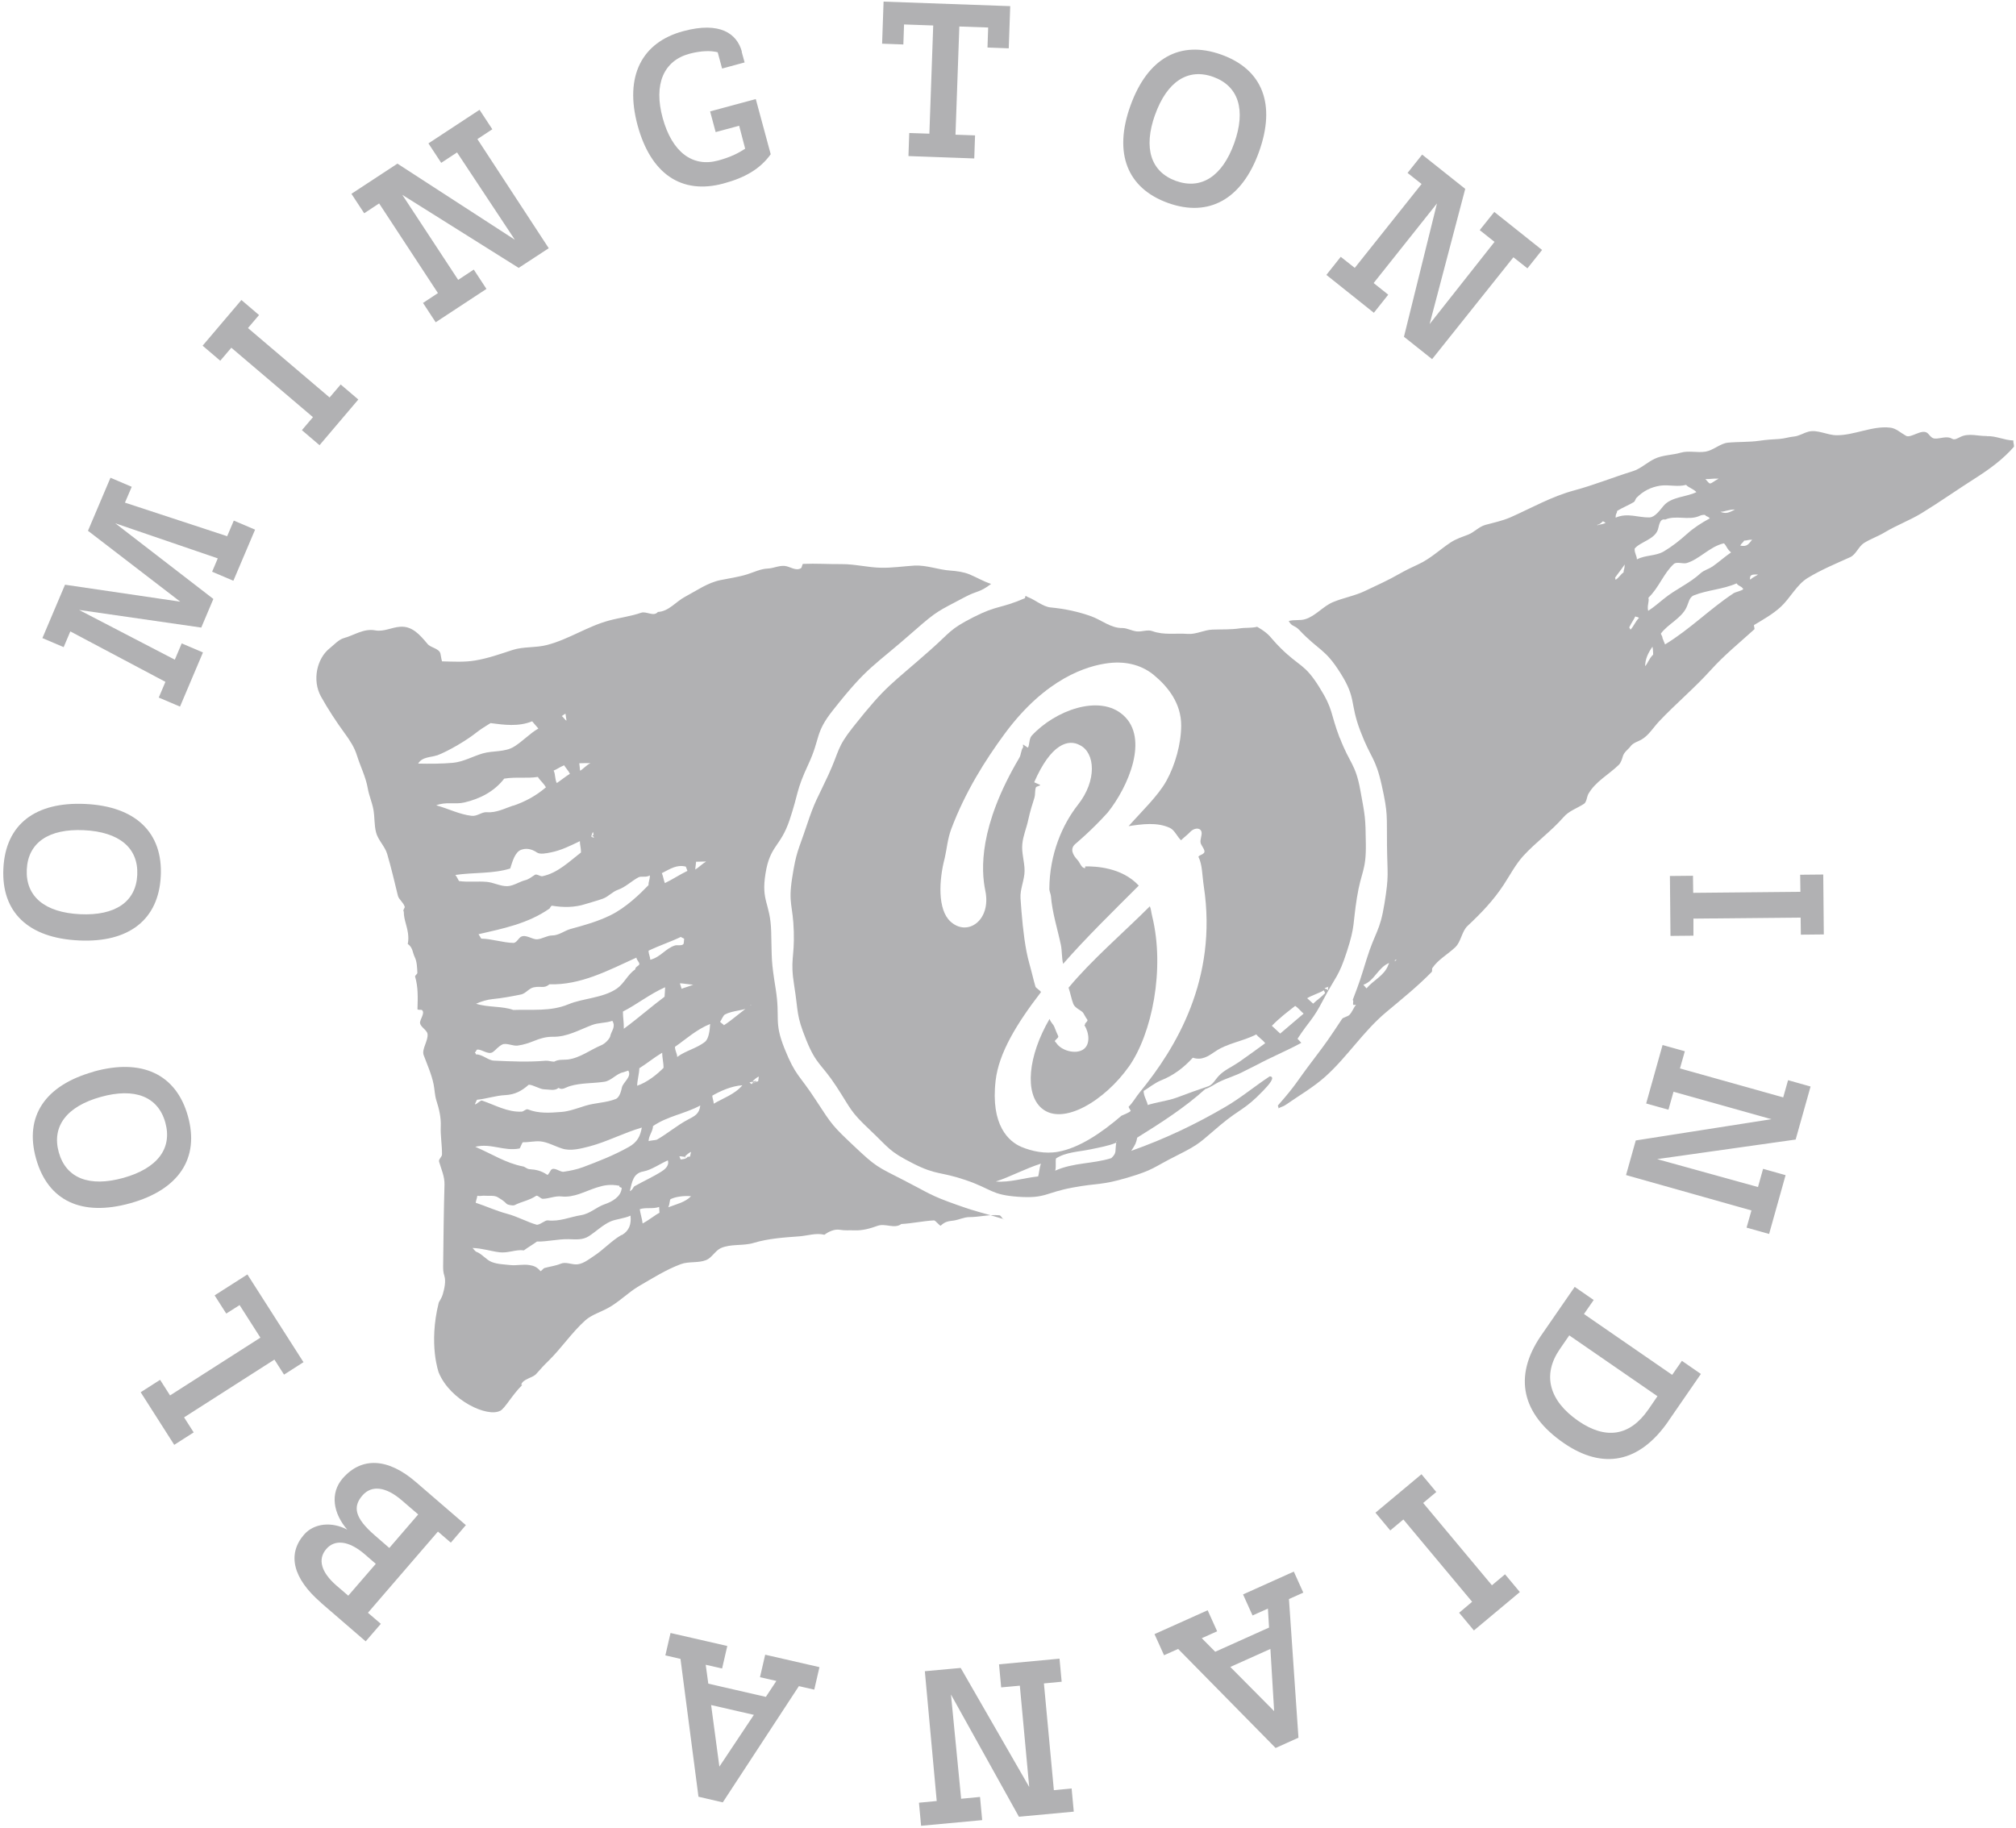
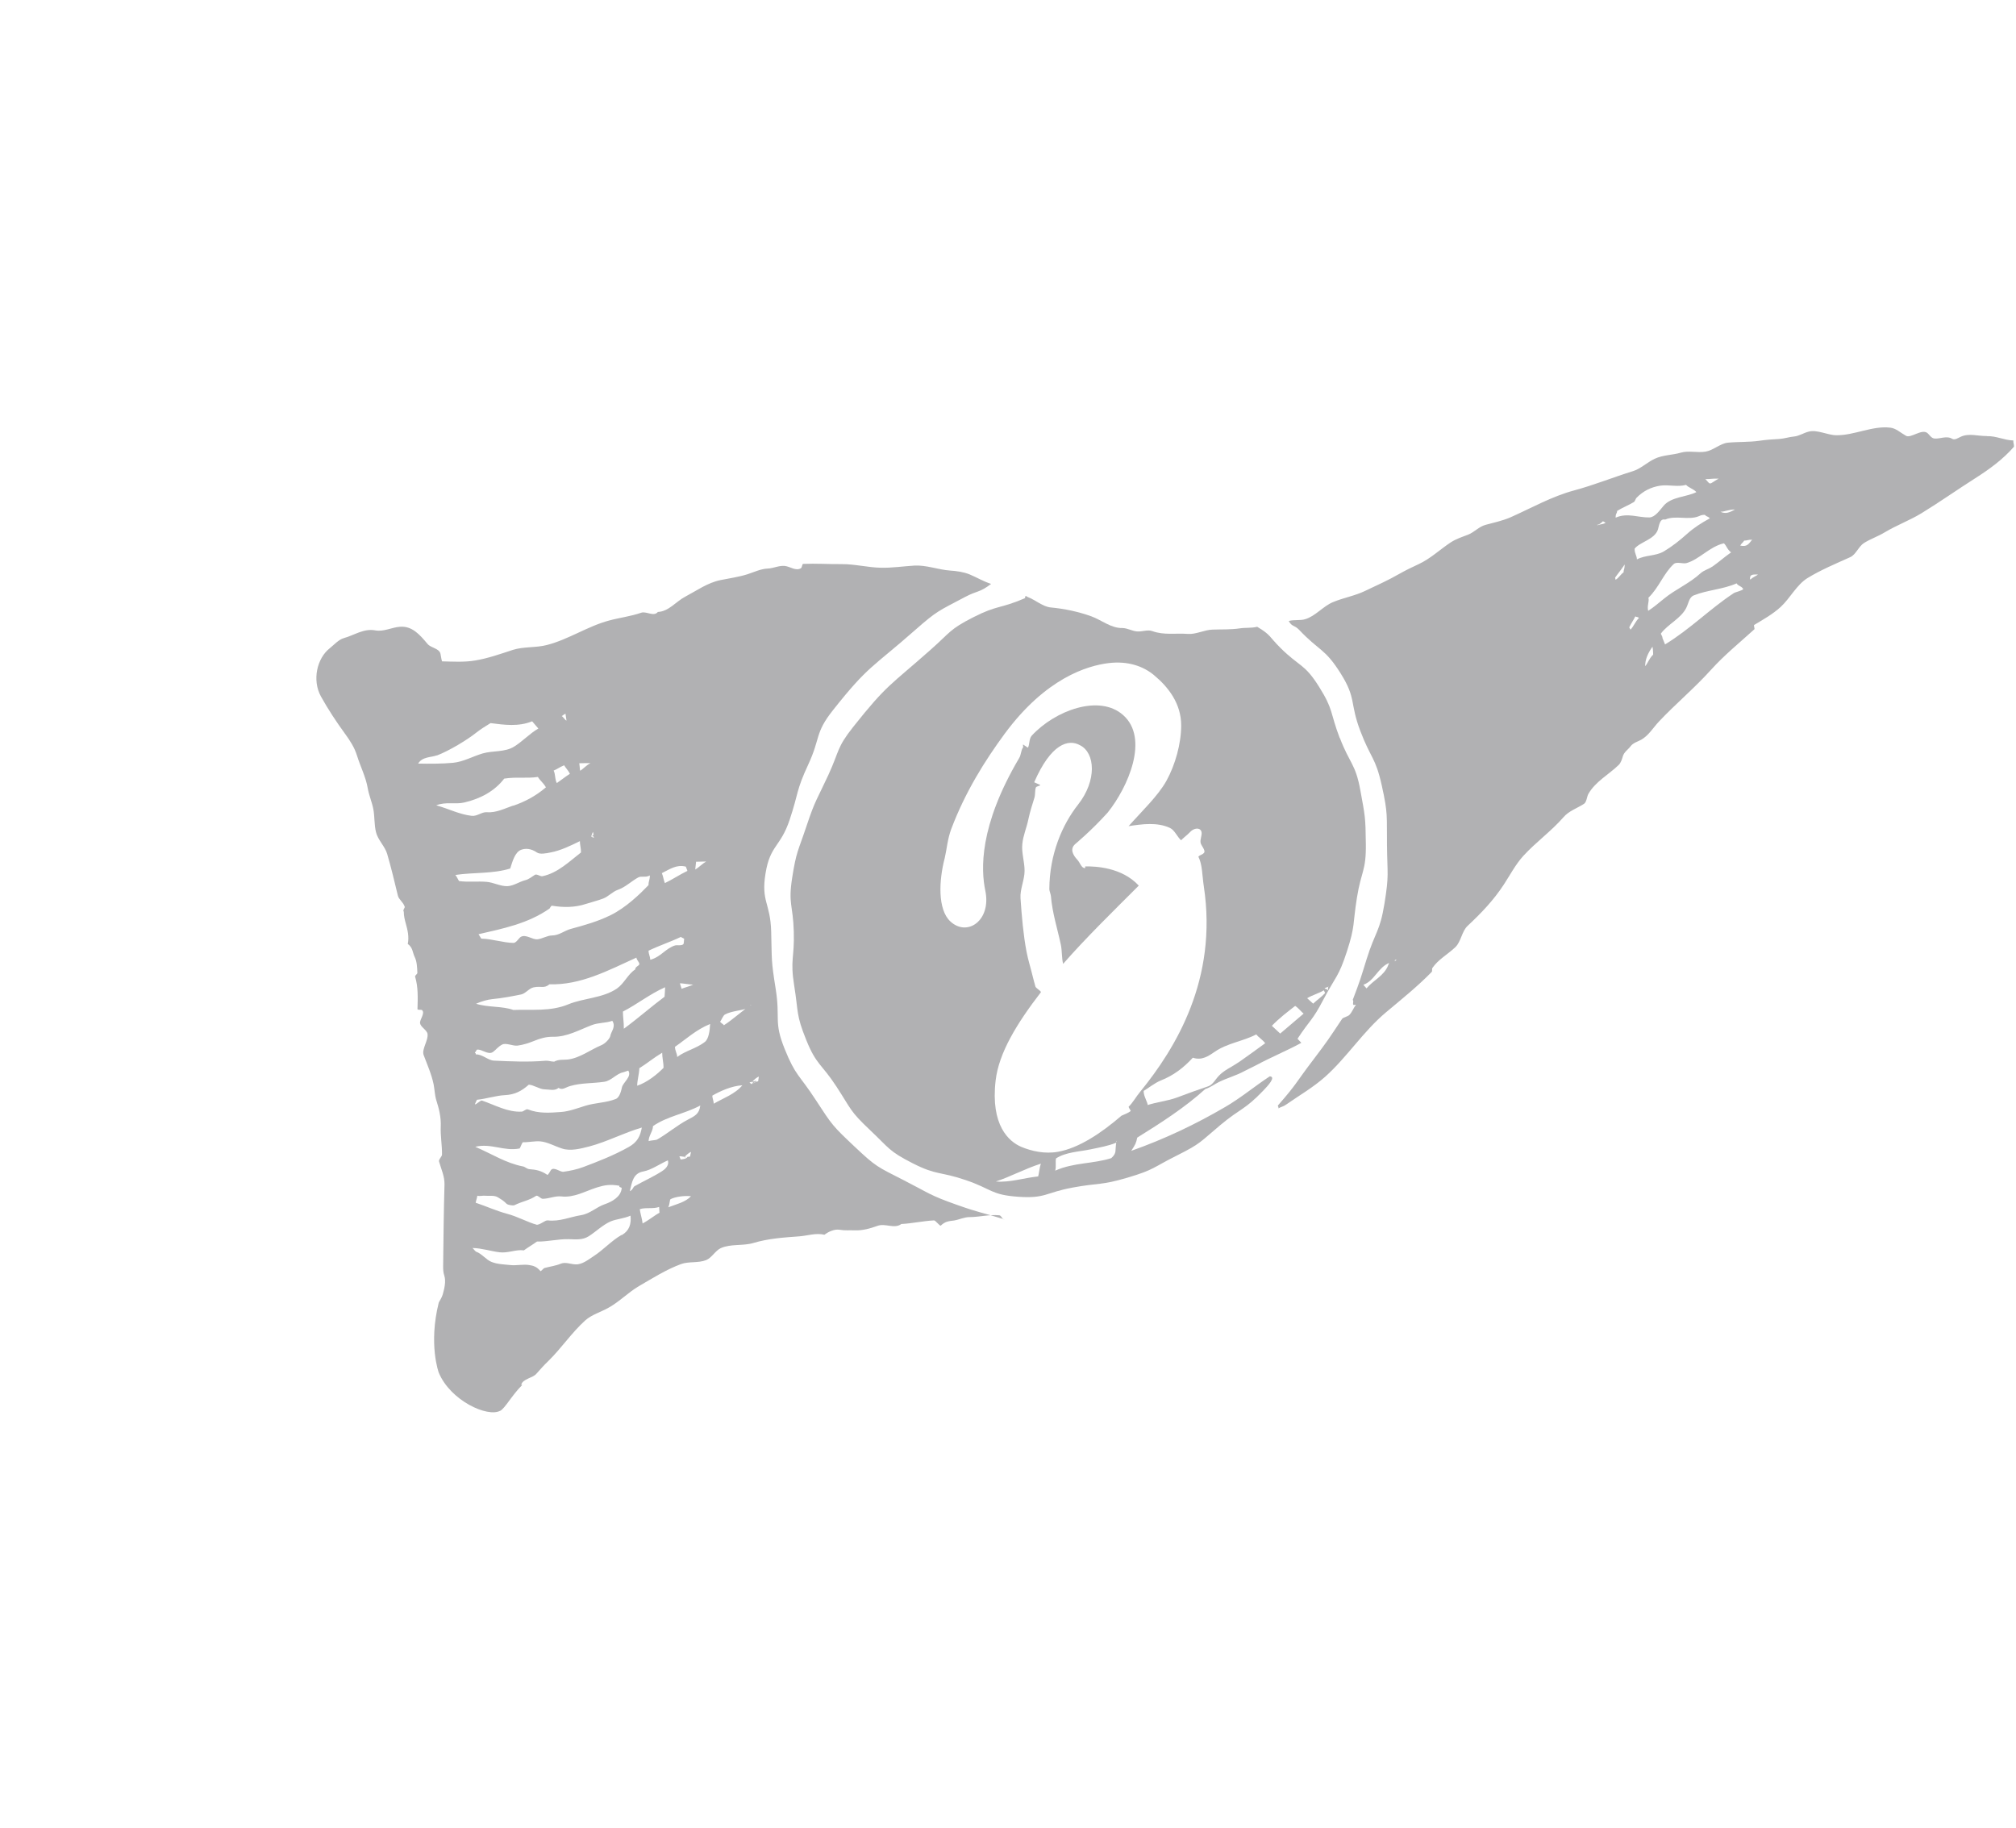
<svg xmlns="http://www.w3.org/2000/svg" width="375" height="340" fill="none">
  <g fill="#3C3D40" clip-path="url(#a)" opacity=".4">
-     <path d="M369.56 81.111c-1.557.042-3.324-.589-4.859.147-.505.231-1.094.652-1.557.379-1.072-.652-2.229.042-3.323-.063-.61-.063-.947-.757-1.346-1.052-1.073-.757-3.05 1.052-3.934.547-1.114-.631-1.85-1.388-2.923-1.514-3.302-.4-6.668 1.43-9.991 1.409-1.704 0-3.576-1.094-5.196-.673-.967.252-1.745.799-2.671.904-.946.084-1.851.4-2.797.463-1.241.063-2.461.147-3.723.337-1.935.273-3.913.168-5.869.357-1.388.147-2.692 1.43-4.122 1.662-1.494.252-3.155-.231-4.586.189-1.556.463-3.365.421-4.858 1.136-1.41.652-2.588 1.851-4.081 2.314-3.66 1.136-7.236 2.587-10.916 3.576-4.207 1.136-7.909 3.26-11.842 5.006-1.494.652-3.134.989-4.67 1.409-1.199.337-2.082 1.367-3.197 1.809-1.136.442-2.293.799-3.323 1.494-1.956 1.304-3.744 3.008-5.89 3.996-1.22.568-2.419 1.136-3.596 1.809-2.041 1.178-4.207 2.146-6.332 3.155-1.893.926-4.059 1.283-6.015 2.104-1.83.757-3.282 2.629-5.175 3.176-.967.294-2.061.042-3.049.336.61 1.115 1.051.715 1.935 1.641 3.828 4.038 4.753 3.386 7.719 8.098 2.966 4.711 1.662 5.448 3.66 10.706 1.998 5.258 2.818 4.838 3.996 10.159 1.178 5.322.905 5.532.968 11.106.063 5.574.399 5.469-.463 10.811-.862 5.343-1.704 5.175-3.323 10.37-1.199 3.849-1.157 3.828-2.587 7.593.252.231-.084.715.126.905 0 .105.526-.064.463 0-.442.588-.695 1.346-1.199 1.872-.337.336-.989.399-1.346.715-2.651 3.975-2.609 3.975-5.49 7.782-3.155 4.144-2.924 4.312-6.352 8.224-.295.337.042.232-.022.673.589-.336.842-.294 1.389-.673 2.44-1.703 5.111-3.239 7.34-5.237 4.06-3.639 7.089-8.456 11.296-11.968 2.881-2.419 5.826-4.775 8.476-7.488.168-.168 0-.568.147-.757 1.073-1.578 2.861-2.524 4.27-3.871 1.052-1.009 1.199-2.965 2.272-3.954 2.545-2.377 4.838-4.775 6.731-7.677 1.156-1.767 2.187-3.744 3.596-5.301 2.335-2.566 5.238-4.627 7.509-7.235 1.01-1.178 2.503-1.641 3.808-2.482.504-.337.525-1.325.82-1.851 1.325-2.314 3.807-3.597 5.658-5.406.379-.379.589-1.031.715-1.472.231-.926.989-1.325 1.472-1.977.484-.652 1.326-.863 1.978-1.22 1.409-.8 2.25-2.272 3.302-3.387 3.113-3.302 6.625-6.226 9.675-9.612 2.461-2.735 5.343-5.069 8.077-7.551.105-.105-.168-.736-.042-.8 1.704-1.03 3.45-1.998 4.922-3.344 1.767-1.62 2.987-4.144 5.006-5.385 2.545-1.556 5.216-2.65 7.951-3.891 1.031-.463 1.556-1.977 2.524-2.608 1.22-.778 2.629-1.241 3.87-1.998 2.209-1.325 4.67-2.229 6.878-3.576 3.366-2.061 6.605-4.354 9.949-6.478 2.65-1.683 5.216-3.555 7.236-5.889 0-.589-.148-.589-.127-1.157-1.703-.042-3.218-.862-4.879-.799l-.063-.021ZM258.207 179.591c-.778 1.956-2.692 2.692-4.017 4.27-.295-.358-.211-.232-.589-.673 2.082-.716 2.734-3.261 4.859-4.081.042.105.82.82.967.673l-.61-1.094-.294.148c-.148.147-.169.589-.337.736l.021.021Zm1.094-.968s.505-.105.505-.126l-.358.337c.063-.169-.021-.652.084-.779.042.042-.378.106-.336.169-.126.105.231.294.105.399Zm60.388-89.582c-1.935 1.094-1.368 1.262-2.461.084 1.072 0 1.346-.126 2.461-.084Zm-2.566 6.731c.42.442.462.168.925.652-1.577.862-2.966 1.746-4.228 2.882-1.409 1.262-2.797 2.356-4.354 3.282-1.535.883-3.386.631-4.985 1.472 0-.715-.441-1.052-.42-1.998 1.009-1.262 3.723-1.704 4.333-3.555.21-.652.315-2.124 1.346-1.851 1.893-.862 4.354.168 6.268-.631.378-.168.568-.252 1.115-.252Zm-16.344-.715c1.01-.631 2.083-1.031 3.134-1.662.232-.147.316-.61.505-.799 1.241-1.262 2.714-1.998 4.417-2.251 1.599-.231 3.155.294 4.796-.147.463.526 1.409.757 1.914 1.346-1.725.904-4.669.841-6.1 2.545-.757.904-1.619 2.146-2.65 2.167-2.061.042-4.081-.925-6.268.042 0-.904.252-.673.273-1.241h-.021Zm-3.596 2.671c-.337-.358-.148.357 1.009-.778.274.294.147 0 .463.337-.61.274-1.031.231-1.493.421l.021.021Zm3.239 9.738c.568-.82 1.009-1.304 1.788-2.461 0 .926-.211.926-.211 1.473-.504.315-.883 1.03-1.472 1.367-.063-.063-.042-.316-.105-.379Zm2.629 9.255c.4-.862.841-1.409 1.136-2.061.294.189.252 0 .694.273-.694.694-1.01 1.599-1.578 2.188-.105-.063-.147-.337-.252-.4Zm2.461 7.635s.463.4.421.358c.126-.105-.232-.421-.106-.526-.063.253-.21.063-.294.168h-.021Zm1.977-2.566c-.021.169.021.295 0 0-.778.757-1.01 1.683-1.472 2.125 0-1.22.505-2.419 1.367-3.618.126.631.105 1.241.126 1.493h-.021Zm14.934-11.4c-4.396 2.903-8.035 6.647-12.704 9.486-.337-.778-.316-.841-.484-1.199.021-.336-.358-.736-.274-.841 1.284-1.725 3.702-2.776 4.691-4.733.463-.904.526-1.998 1.43-2.355 2.545-1.01 5.364-1.094 7.951-2.23.252.505.926.484 1.241 1.073-.379.357-1.409.505-1.83.778l-.021.021Zm-3.933-4.985c-.652.463-1.557.673-2.146 1.22-2.103 1.935-4.648 2.966-6.836 4.754-.841.673-1.872 1.577-2.923 2.25-.253-.946.231-1.682.042-2.44 1.956-1.872 2.818-4.522 4.711-6.268.526-.483 1.704 0 2.356-.168 2.398-.673 4.333-3.092 6.962-3.681.442.316.589 1.115 1.346 1.683-1.325.925-2.25 1.788-3.512 2.671v-.021Zm1.472-10.222v.021c.884 0 1.557-.442 2.777-.421-1.136.589-1.725.862-2.777.4Zm4.438 5.384c.673 0 .736-.189 1.515-.168-.694.862-.947 1.346-2.209 1.094.231-.463.505-.526.715-.905l-.021-.021Zm1.157 7.278c-.105-.021.231-.021-.042-.105 0-.799.252-.905 1.493-.863-.273.253-.82.379-1.451.968Zm1.304-7.846c-.042-.168.042.442.126.358.042.042-.126-.4-.063-.337-.084.064.021-.084-.063 0v-.021ZM93.03 262.463c.968-.547 2.124-2.839 4.102-4.816.042-.042-.189 0-.168-.084.316-1.073 2.124-1.22 2.797-1.999.737-.841 1.452-1.64 2.251-2.398 2.398-2.355 4.312-5.237 6.794-7.488 1.241-1.135 2.966-1.598 4.438-2.439 1.998-1.115 3.639-2.84 5.616-3.997 2.545-1.472 5.048-3.071 7.782-4.08 1.452-.547 3.261-.169 4.712-.758 1.052-.42 1.704-1.766 2.734-2.229 1.851-.82 4.123-.379 6.037-.947 2.777-.841 5.7-1.03 8.582-1.241 1.556-.126 3.071-.673 4.648-.294.863-.652 1.914-1.073 2.84-.926 1.009.169 1.767.064 2.734.106 1.536.063 2.966-.358 4.312-.842 1.43-.526 3.134.631 4.417-.336 1.998-.105 4.06-.568 6.079-.673.294 0 1.094 1.114 1.262.967.862-.82 1.514-.82 2.461-.946.925-.148 1.893-.631 2.839-.631 1.872 0 3.702-.526 5.595-.337.379.042.568.841.947.757-4.396-1.367-4.48-1.157-8.813-2.692-5.175-1.83-5.09-2.124-9.991-4.627-4.901-2.503-5.048-2.419-9.108-6.247-4.059-3.829-4.122-3.934-7.214-8.687-3.092-4.754-3.702-4.354-5.764-9.465-2.061-5.112-.778-5.595-1.661-11.127-.884-5.532-.694-5.28-.842-10.685-.147-5.406-1.914-5.532-1.051-10.833.862-5.3 2.776-4.859 4.48-9.949 1.704-5.09 1.157-5.342 3.47-10.306 2.314-4.964 1.178-5.805 4.607-10.117 6.604-8.351 7.277-7.846 15.27-14.892 4.165-3.66 4.291-3.492 9.192-6.1 2.482-1.325 2.692-.778 4.943-2.482-1.536-.505-2.503-1.136-3.996-1.767-1.115-.463-2.44-.631-3.597-.715-2.23-.147-4.417-1.052-6.689-.925-2.061.126-4.123.441-6.184.399-2.44-.042-4.901-.694-7.341-.673-2.376.021-4.795-.147-7.172-.042-.147 0-.231.673-.337.757-.946.673-2.061-.273-3.071-.378-1.072-.105-2.103.441-3.113.483-1.325.043-2.608.674-3.849 1.073-1.619.505-3.302.736-4.964 1.073-2.419.484-4.48 1.977-6.625 3.113-1.683.883-3.029 2.734-5.048 2.818-.779.947-2.146-.189-3.113.148-1.935.673-3.955.904-5.974 1.451-3.954 1.052-7.53 3.513-11.526 4.543-2.062.547-4.375.274-6.395.926-2.314.757-4.564 1.556-6.941 1.956-2.061.357-4.186.21-6.205.168-.168-.589-.189-1.031-.294-1.451-.274-.989-1.788-1.052-2.398-1.788-1.472-1.767-2.882-3.365-5.111-3.197-1.535.105-3.05.967-4.606.673-2.167-.4-3.912.904-5.826 1.43-.989.274-1.809 1.22-2.671 1.914-2.356 1.872-3.281 5.911-1.62 8.94 1.325 2.376 2.84 4.69 4.438 6.878.968 1.325 1.809 2.608 2.272 4.122.631 2.019 1.641 3.997 1.998 6.058.231 1.367.799 2.608 1.052 3.954.252 1.346.147 2.882.484 4.228.357 1.472 1.662 2.629 2.082 4.059.757 2.588 1.367 5.175 1.998 7.783.168.694.989 1.178 1.262 2.04.126.126-.442.652-.168.926 0 .757.168 1.472.379 2.229.337 1.178.631 2.482.358 3.765.968.694.862 1.557 1.304 2.461.4.8.442 1.935.484 2.924 0 .231-.484.505-.421.694.589 1.977.505 3.975.442 6.037 0 .231.736.084.841.189.652.568-.484 1.809-.358 2.461.126.715 1.283 1.262 1.388 1.977.168 1.241-1.136 2.84-.715 3.954.694 1.851 1.472 3.576 1.851 5.448.189.968.21 2.04.505 2.966.505 1.556.883 3.155.82 4.796-.084 1.745.252 3.512.231 5.258 0 .442-.673.904-.547 1.325.4 1.409 1.052 2.777 1.01 4.27-.147 5.048-.189 10.096-.252 15.144 0 .631 0 1.157.231 1.851.316 1.01 0 2.377-.294 3.408-.252.841-.715 1.388-.757 1.577-1.935 7.762 0 12.999 0 12.999 2.167 5.237 9.129 8.413 11.463 7.088l-.042.042Zm36.472-102.16c.442 0 1.178-.042 1.851-.042-.61.336-1.472 1.178-2.019 1.493 0-.421.147-1.178.147-1.451h.021Zm-1.935.904c.042.169.273.631.294.8-1.367.652-2.818 1.619-4.185 2.271-.211-.442-.316-1.325-.568-1.851 1.535-.778 2.776-1.64 4.438-1.22h.021Zm-11.526 30.184c.021-1.262-.19-2.314-.169-3.219 2.566-1.304 5.027-3.281 7.846-4.522 0 .568-.084 1.283-.105 1.767-2.44 1.809-4.775 3.891-7.572 5.953v.021Zm7.13 4.438c0 .946.273 1.914.252 2.818-1.199 1.22-3.029 2.693-4.901 3.324 0-.989.379-2.209.4-3.261 1.346-.82 2.608-1.893 4.249-2.881Zm-27.701-45.98c-1.556.526-3.197 1.388-4.901 1.241-.947-.084-1.809.799-2.84.673-2.314-.273-4.228-1.304-6.584-1.956 1.83-.715 3.471-.126 5.216-.526 3.008-.694 5.658-2.124 7.425-4.438 2.229-.358 4.228 0 6.268-.315.421.715.988 1.051 1.493 1.935-1.893 1.619-3.933 2.692-6.099 3.428l.021-.042Zm12.389 6.584c0 .694.232 1.43.211 2.145-2.062 1.578-4.291 3.828-7.173 4.417-.399.084-1.051-.484-1.409-.252-.61.378-1.094.82-1.767.988-1.115.274-2.188 1.073-3.344 1.115-1.283.042-2.566-.694-3.849-.799-1.683-.147-3.407.084-5.132-.147-.147-.169-.421-.842-.694-1.136 3.344-.505 6.962-.19 10.201-1.199.4-1.22.862-3.071 2.061-3.492.82-.294 1.83-.231 2.903.505.567.4 1.703.168 2.545 0 1.872-.358 3.596-1.199 5.447-2.103v-.042Zm-2.145 30.393c-3.344 1.388-6.815.905-10.222 1.052-2.082-.757-4.67-.442-6.941-1.157.925-.421 2.124-.778 3.029-.862 1.767-.169 3.597-.505 5.343-.863.841-.168 1.493-1.157 2.335-1.325 1.43-.294 1.935.274 2.944-.568 5.827.169 10.896-2.566 16.175-4.964.042.442.547.842.547 1.178 0 .379-.757.442-.778 1.031-1.346.862-2.04 2.608-3.408 3.555-2.629 1.787-6.162 1.745-9.023 2.923Zm7.824 5.869c-.147.589-.988 1.451-1.703 1.745-2.019.842-3.934 2.356-6.184 2.651-.778.105-1.683-.084-2.566.399-.589 0-1.073-.21-1.599-.168-3.26.274-6.415.126-9.633-.021-1.094-.063-2.124-1.199-3.344-1.157 0-.357-.168-.147-.168-.357.147-.063.274-.505.4-.526.862-.147 2.04 1.051 2.945.441.568-.399.947-1.009 1.767-1.409.715-.336 1.998.337 2.84.211 1.115-.148 2.082-.484 3.092-.884 1.115-.463 2.229-.778 3.512-.757 2.546.042 4.817-1.262 7.173-2.167 1.241-.483 2.587-.357 3.828-.799.694 1.115-.168 1.872-.379 2.798h.021Zm12.011 2.04c1.977-1.367 3.975-3.218 6.541-4.249-.063 1.22-.252 2.777-.988 3.344-1.494 1.178-3.555 1.62-5.091 2.756-.105.063.274.042-.042.042 0-.652-.399-1.094-.42-1.914v.021Zm1.241-10.79c-.042-.232-.253-.715-.316-1.031.505 0 1.746.231 2.461.252-.673.316-1.683.568-2.166.779h.021Zm-.126-9.655c.084.126.525.232.609.379-.084.189-.021.82-.168.967-.294.337-1.136.127-1.514.232-1.767.526-2.65 2.145-4.628 2.671-.042-.652-.294-.989-.336-1.683 1.956-.946 4.08-1.64 6.015-2.566h.022Zm-18.91-32.308c.505 0 1.262-.042 2.083-.021-.779.379-1.473 1.199-1.936 1.41-.042-.211-.084-1.052-.147-1.389Zm2.482 13.693s-.294-.042-.252 0c0-.21.21-.778.315-.904.042.042.084.505.127.547-.127.105-.169-.042-.295.063-.021-.021.4.4.358.357 0 .211-.589-.147-.695-.021-.042-.042.043.274 0 .232.127-.105.316-.168.442-.253v-.021Zm-5.91-22.4c.252-.043.61-.442.862-.505 0 .126.168 1.115.189 1.262-.252 0-.694-.821-.946-.842 0-.084-.105.148-.105.085Zm7.845 33.885c.989-.358 1.746-1.283 2.777-1.641 1.388-.484 2.461-1.577 3.765-2.293.61-.336 1.367.085 2.166-.378 0 .883-.252 1.031-.252 1.809-1.557 1.619-4.186 4.185-7.067 5.595-2.356 1.157-4.817 1.851-7.383 2.545-1.178.315-2.209 1.22-3.471 1.22-.925 0-1.83.631-2.755.715-.947.084-2.166-1.01-3.092-.442-.379.232-.82 1.115-1.346 1.115-1.977-.042-3.954-.757-5.995-.799-.168-.274-.337-.568-.505-.821 4.417-1.03 9.108-1.914 13.209-4.774.042 0 .253-.547.463-.526 2.167.357 4.228.336 6.247-.316 1.094-.357 2.188-.61 3.239-1.009Zm-7.235-24.799c.21.4.778.968 1.072 1.578-.736.462-1.766 1.283-2.439 1.724-.379-.694-.232-1.661-.589-2.313.673-.274 1.093-.631 1.956-.989Zm-23.705-1.809c2.314-.883 5.658-2.902 7.341-4.249.715-.568 1.788-1.262 2.671-1.787 2.587.336 5.216.694 7.74-.337.463.568.547.61 1.157 1.346-1.641.947-2.84 2.314-4.48 3.344-1.725 1.094-3.975.737-5.868 1.284-1.851.546-3.597 1.556-5.511 1.745-2.04.19-4.396.19-6.499.148.757-1.305 2.44-1.136 3.471-1.536l-.021.042Zm7.509 64.027c1.746-.169 3.47-.779 5.237-.863 1.725-.084 3.008-.715 4.375-1.935.841 0 2.04.863 2.945.863.883 0 1.83.357 2.608-.274.694.484 1.262-.084 2.124-.336 2.041-.61 4.27-.484 6.374-.8 1.325-.189 2.271-1.535 3.533-1.766.211-.043.737-.274.926-.316.736 1.115-.989 2.209-1.178 3.134-.126.589-.421 1.851-1.136 2.145-1.767.716-3.828.695-5.658 1.262-1.493.463-3.029 1.052-4.501 1.157-2.061.148-4.144.337-6.205-.483-.337-.127-.778.399-1.136.42-2.608.147-4.985-1.241-7.404-2.061-.252-.084-1.01.715-1.283.715-.021-.189.357-.799.357-.862h.021Zm7.93 9.044c.126-.147.357-.862.568-1.136 1.136.021 2.251-.252 3.24-.168 1.388.126 2.608.862 4.038 1.325 1.599.547 3.555.021 5.174-.399 3.197-.842 6.31-2.503 9.697-3.492-.295 1.599-.82 2.713-2.44 3.618-2.776 1.556-5.595 2.65-8.498 3.744-1.114.42-2.419.694-3.638.862-.631.084-1.788-1.009-2.335-.315-.084.105-.526.988-.673.883-1.157-.778-2.083-.967-3.324-1.052-.484-.042-.82-.441-1.178-.504-3.197-.61-5.763-2.314-8.897-3.66 2.924-.715 5.343.883 8.224.315l.042-.021Zm-7.846 8.813c.505.126.989-.063 1.43 0 .715.084 1.704-.147 2.398.316.568.357.925.526 1.578 1.178.189.21 1.199.399 1.493.252 1.367-.694 2.671-.841 3.996-1.725.273-.189.863.547 1.22.547 1.136 0 2.314-.568 3.45-.442 2.419.274 4.417-.967 6.625-1.661 1.347-.421 2.44-.652 4.228-.316-.21.358.421.211.4.463-.147 1.578-1.788 2.503-3.155 2.966-1.557.526-2.714 1.767-4.438 2.04-2.062.337-3.955 1.22-6.142.968-.547-.063-1.178.694-2.019.82-1.683-.442-3.597-1.536-5.595-2.061-2.04-.547-3.828-1.389-5.805-2.041 0-.231.294-1.051.294-1.283l.042-.021Zm26.776 7.299c-1.872 1.073-3.366 2.776-5.196 3.954-.946.61-2.103 1.578-3.365 1.515-.925-.042-1.872-.484-2.734-.126-.968.399-2.02.525-3.029.799-.21.063-.673.694-.757.568-.673-.8-1.262-.989-2.062-1.115-1.157-.189-2.377.126-3.534 0-1.157-.126-2.377-.147-3.45-.568-1.052-.4-1.851-1.556-2.903-1.914-.105-.042-.442-.421-.673-.694 1.746.042 3.45.61 5.027.799 1.599.189 3.071-.568 4.522-.357.841-.61 1.62-1.052 2.44-1.641 1.956.042 3.912-.484 5.889-.442 1.346.042 2.566.19 3.744-.547 1.346-.862 2.587-2.103 4.06-2.755 1.03-.442 2.503-.526 3.701-1.073.169 1.536-.21 2.798-1.619 3.618l-.063-.021Zm1.556-8.161c.421-1.725.61-3.323 2.524-3.66 1.473-.273 3.029-1.388 4.544-2.061.336 1.051-.695 1.767-1.157 2.061-1.62 1.031-3.387 1.809-5.048 2.755-.253.148-.274.631-.842.905h-.021Zm5.532 4.017c-.925.484-1.956 1.368-3.155 1.999-.063-.737-.484-2.083-.526-2.651 1.052-.378 2.44 0 3.597-.42.021.504.042.546.063 1.072h.021Zm1.62-1.009c.315-.673.231-1.41.441-1.515.863-.441 2.503-.673 3.787-.547-1.031 1.115-2.735 1.494-4.228 2.062Zm2.292-8.919s-.21-.483-.231-.567c.252-.043 1.262.189 1.493.147-.231.378-1.051.42-1.283.441l.021-.021Zm1.767-.525c-.252.042-.82.126-1.072.168.231-.379 1.009-.989 1.241-1.01 0 .105-.19.736-.169.842Zm-.42-6.857c-1.999 1.051-3.744 2.566-5.722 3.702-.231.126-1.199.147-1.577.294 0-.989.799-1.83.82-2.797 2.671-1.851 5.827-2.251 8.792-3.829-.189 1.62-1.093 1.978-2.313 2.63Zm4.816-2.966c0-.442-.252-1.031-.273-1.494 1.409-.82 3.555-1.808 5.595-1.935-1.367 1.662-3.66 2.44-5.322 3.429Zm7.089-3.639s-.4-.231-.442-.294c.126-.106 1.115-.253 1.241-.358-.063.252-.694.547-.778.652h-.021Zm.294-.379h.379l-.8.442.421-.421v-.021Zm.884-.147c-.295.042-.905.168-1.178.211.231-.4 1.03-1.052 1.304-1.073 0 .105-.148.757-.126.862Zm-6.374-10.433c-.147-.231-.547-.399-.715-.652.253-.273.547-1.156.905-1.346 1.43-.757 3.302-.673 4.753-1.388.084-.042-.147-.505.126-.4-1.829 1.199-3.302 2.651-5.069 3.786Z" />
+     <path d="M369.56 81.111c-1.557.042-3.324-.589-4.859.147-.505.231-1.094.652-1.557.379-1.072-.652-2.229.042-3.323-.063-.61-.063-.947-.757-1.346-1.052-1.073-.757-3.05 1.052-3.934.547-1.114-.631-1.85-1.388-2.923-1.514-3.302-.4-6.668 1.43-9.991 1.409-1.704 0-3.576-1.094-5.196-.673-.967.252-1.745.799-2.671.904-.946.084-1.851.4-2.797.463-1.241.063-2.461.147-3.723.337-1.935.273-3.913.168-5.869.357-1.388.147-2.692 1.43-4.122 1.662-1.494.252-3.155-.231-4.586.189-1.556.463-3.365.421-4.858 1.136-1.41.652-2.588 1.851-4.081 2.314-3.66 1.136-7.236 2.587-10.916 3.576-4.207 1.136-7.909 3.26-11.842 5.006-1.494.652-3.134.989-4.67 1.409-1.199.337-2.082 1.367-3.197 1.809-1.136.442-2.293.799-3.323 1.494-1.956 1.304-3.744 3.008-5.89 3.996-1.22.568-2.419 1.136-3.596 1.809-2.041 1.178-4.207 2.146-6.332 3.155-1.893.926-4.059 1.283-6.015 2.104-1.83.757-3.282 2.629-5.175 3.176-.967.294-2.061.042-3.049.336.61 1.115 1.051.715 1.935 1.641 3.828 4.038 4.753 3.386 7.719 8.098 2.966 4.711 1.662 5.448 3.66 10.706 1.998 5.258 2.818 4.838 3.996 10.159 1.178 5.322.905 5.532.968 11.106.063 5.574.399 5.469-.463 10.811-.862 5.343-1.704 5.175-3.323 10.37-1.199 3.849-1.157 3.828-2.587 7.593.252.231-.084.715.126.905 0 .105.526-.064.463 0-.442.588-.695 1.346-1.199 1.872-.337.336-.989.399-1.346.715-2.651 3.975-2.609 3.975-5.49 7.782-3.155 4.144-2.924 4.312-6.352 8.224-.295.337.042.232-.022.673.589-.336.842-.294 1.389-.673 2.44-1.703 5.111-3.239 7.34-5.237 4.06-3.639 7.089-8.456 11.296-11.968 2.881-2.419 5.826-4.775 8.476-7.488.168-.168 0-.568.147-.757 1.073-1.578 2.861-2.524 4.27-3.871 1.052-1.009 1.199-2.965 2.272-3.954 2.545-2.377 4.838-4.775 6.731-7.677 1.156-1.767 2.187-3.744 3.596-5.301 2.335-2.566 5.238-4.627 7.509-7.235 1.01-1.178 2.503-1.641 3.808-2.482.504-.337.525-1.325.82-1.851 1.325-2.314 3.807-3.597 5.658-5.406.379-.379.589-1.031.715-1.472.231-.926.989-1.325 1.472-1.977.484-.652 1.326-.863 1.978-1.22 1.409-.8 2.25-2.272 3.302-3.387 3.113-3.302 6.625-6.226 9.675-9.612 2.461-2.735 5.343-5.069 8.077-7.551.105-.105-.168-.736-.042-.8 1.704-1.03 3.45-1.998 4.922-3.344 1.767-1.62 2.987-4.144 5.006-5.385 2.545-1.556 5.216-2.65 7.951-3.891 1.031-.463 1.556-1.977 2.524-2.608 1.22-.778 2.629-1.241 3.87-1.998 2.209-1.325 4.67-2.229 6.878-3.576 3.366-2.061 6.605-4.354 9.949-6.478 2.65-1.683 5.216-3.555 7.236-5.889 0-.589-.148-.589-.127-1.157-1.703-.042-3.218-.862-4.879-.799l-.063-.021ZM258.207 179.591c-.778 1.956-2.692 2.692-4.017 4.27-.295-.358-.211-.232-.589-.673 2.082-.716 2.734-3.261 4.859-4.081.042.105.82.82.967.673l-.61-1.094-.294.148c-.148.147-.169.589-.337.736l.021.021Zm1.094-.968s.505-.105.505-.126l-.358.337c.063-.169-.021-.652.084-.779.042.042-.378.106-.336.169-.126.105.231.294.105.399Zm60.388-89.582c-1.935 1.094-1.368 1.262-2.461.084 1.072 0 1.346-.126 2.461-.084Zm-2.566 6.731c.42.442.462.168.925.652-1.577.862-2.966 1.746-4.228 2.882-1.409 1.262-2.797 2.356-4.354 3.282-1.535.883-3.386.631-4.985 1.472 0-.715-.441-1.052-.42-1.998 1.009-1.262 3.723-1.704 4.333-3.555.21-.652.315-2.124 1.346-1.851 1.893-.862 4.354.168 6.268-.631.378-.168.568-.252 1.115-.252Zm-16.344-.715c1.01-.631 2.083-1.031 3.134-1.662.232-.147.316-.61.505-.799 1.241-1.262 2.714-1.998 4.417-2.251 1.599-.231 3.155.294 4.796-.147.463.526 1.409.757 1.914 1.346-1.725.904-4.669.841-6.1 2.545-.757.904-1.619 2.146-2.65 2.167-2.061.042-4.081-.925-6.268.042 0-.904.252-.673.273-1.241h-.021Zm-3.596 2.671c-.337-.358-.148.357 1.009-.778.274.294.147 0 .463.337-.61.274-1.031.231-1.493.421l.021.021Zm3.239 9.738c.568-.82 1.009-1.304 1.788-2.461 0 .926-.211.926-.211 1.473-.504.315-.883 1.03-1.472 1.367-.063-.063-.042-.316-.105-.379Zm2.629 9.255c.4-.862.841-1.409 1.136-2.061.294.189.252 0 .694.273-.694.694-1.01 1.599-1.578 2.188-.105-.063-.147-.337-.252-.4Zm2.461 7.635s.463.4.421.358c.126-.105-.232-.421-.106-.526-.063.253-.21.063-.294.168h-.021Zm1.977-2.566c-.021.169.021.295 0 0-.778.757-1.01 1.683-1.472 2.125 0-1.22.505-2.419 1.367-3.618.126.631.105 1.241.126 1.493h-.021m14.934-11.4c-4.396 2.903-8.035 6.647-12.704 9.486-.337-.778-.316-.841-.484-1.199.021-.336-.358-.736-.274-.841 1.284-1.725 3.702-2.776 4.691-4.733.463-.904.526-1.998 1.43-2.355 2.545-1.01 5.364-1.094 7.951-2.23.252.505.926.484 1.241 1.073-.379.357-1.409.505-1.83.778l-.021.021Zm-3.933-4.985c-.652.463-1.557.673-2.146 1.22-2.103 1.935-4.648 2.966-6.836 4.754-.841.673-1.872 1.577-2.923 2.25-.253-.946.231-1.682.042-2.44 1.956-1.872 2.818-4.522 4.711-6.268.526-.483 1.704 0 2.356-.168 2.398-.673 4.333-3.092 6.962-3.681.442.316.589 1.115 1.346 1.683-1.325.925-2.25 1.788-3.512 2.671v-.021Zm1.472-10.222v.021c.884 0 1.557-.442 2.777-.421-1.136.589-1.725.862-2.777.4Zm4.438 5.384c.673 0 .736-.189 1.515-.168-.694.862-.947 1.346-2.209 1.094.231-.463.505-.526.715-.905l-.021-.021Zm1.157 7.278c-.105-.021.231-.021-.042-.105 0-.799.252-.905 1.493-.863-.273.253-.82.379-1.451.968Zm1.304-7.846c-.042-.168.042.442.126.358.042.042-.126-.4-.063-.337-.084.064.021-.084-.063 0v-.021ZM93.03 262.463c.968-.547 2.124-2.839 4.102-4.816.042-.042-.189 0-.168-.084.316-1.073 2.124-1.22 2.797-1.999.737-.841 1.452-1.64 2.251-2.398 2.398-2.355 4.312-5.237 6.794-7.488 1.241-1.135 2.966-1.598 4.438-2.439 1.998-1.115 3.639-2.84 5.616-3.997 2.545-1.472 5.048-3.071 7.782-4.08 1.452-.547 3.261-.169 4.712-.758 1.052-.42 1.704-1.766 2.734-2.229 1.851-.82 4.123-.379 6.037-.947 2.777-.841 5.7-1.03 8.582-1.241 1.556-.126 3.071-.673 4.648-.294.863-.652 1.914-1.073 2.84-.926 1.009.169 1.767.064 2.734.106 1.536.063 2.966-.358 4.312-.842 1.43-.526 3.134.631 4.417-.336 1.998-.105 4.06-.568 6.079-.673.294 0 1.094 1.114 1.262.967.862-.82 1.514-.82 2.461-.946.925-.148 1.893-.631 2.839-.631 1.872 0 3.702-.526 5.595-.337.379.042.568.841.947.757-4.396-1.367-4.48-1.157-8.813-2.692-5.175-1.83-5.09-2.124-9.991-4.627-4.901-2.503-5.048-2.419-9.108-6.247-4.059-3.829-4.122-3.934-7.214-8.687-3.092-4.754-3.702-4.354-5.764-9.465-2.061-5.112-.778-5.595-1.661-11.127-.884-5.532-.694-5.28-.842-10.685-.147-5.406-1.914-5.532-1.051-10.833.862-5.3 2.776-4.859 4.48-9.949 1.704-5.09 1.157-5.342 3.47-10.306 2.314-4.964 1.178-5.805 4.607-10.117 6.604-8.351 7.277-7.846 15.27-14.892 4.165-3.66 4.291-3.492 9.192-6.1 2.482-1.325 2.692-.778 4.943-2.482-1.536-.505-2.503-1.136-3.996-1.767-1.115-.463-2.44-.631-3.597-.715-2.23-.147-4.417-1.052-6.689-.925-2.061.126-4.123.441-6.184.399-2.44-.042-4.901-.694-7.341-.673-2.376.021-4.795-.147-7.172-.042-.147 0-.231.673-.337.757-.946.673-2.061-.273-3.071-.378-1.072-.105-2.103.441-3.113.483-1.325.043-2.608.674-3.849 1.073-1.619.505-3.302.736-4.964 1.073-2.419.484-4.48 1.977-6.625 3.113-1.683.883-3.029 2.734-5.048 2.818-.779.947-2.146-.189-3.113.148-1.935.673-3.955.904-5.974 1.451-3.954 1.052-7.53 3.513-11.526 4.543-2.062.547-4.375.274-6.395.926-2.314.757-4.564 1.556-6.941 1.956-2.061.357-4.186.21-6.205.168-.168-.589-.189-1.031-.294-1.451-.274-.989-1.788-1.052-2.398-1.788-1.472-1.767-2.882-3.365-5.111-3.197-1.535.105-3.05.967-4.606.673-2.167-.4-3.912.904-5.826 1.43-.989.274-1.809 1.22-2.671 1.914-2.356 1.872-3.281 5.911-1.62 8.94 1.325 2.376 2.84 4.69 4.438 6.878.968 1.325 1.809 2.608 2.272 4.122.631 2.019 1.641 3.997 1.998 6.058.231 1.367.799 2.608 1.052 3.954.252 1.346.147 2.882.484 4.228.357 1.472 1.662 2.629 2.082 4.059.757 2.588 1.367 5.175 1.998 7.783.168.694.989 1.178 1.262 2.04.126.126-.442.652-.168.926 0 .757.168 1.472.379 2.229.337 1.178.631 2.482.358 3.765.968.694.862 1.557 1.304 2.461.4.8.442 1.935.484 2.924 0 .231-.484.505-.421.694.589 1.977.505 3.975.442 6.037 0 .231.736.084.841.189.652.568-.484 1.809-.358 2.461.126.715 1.283 1.262 1.388 1.977.168 1.241-1.136 2.84-.715 3.954.694 1.851 1.472 3.576 1.851 5.448.189.968.21 2.04.505 2.966.505 1.556.883 3.155.82 4.796-.084 1.745.252 3.512.231 5.258 0 .442-.673.904-.547 1.325.4 1.409 1.052 2.777 1.01 4.27-.147 5.048-.189 10.096-.252 15.144 0 .631 0 1.157.231 1.851.316 1.01 0 2.377-.294 3.408-.252.841-.715 1.388-.757 1.577-1.935 7.762 0 12.999 0 12.999 2.167 5.237 9.129 8.413 11.463 7.088l-.042.042Zm36.472-102.16c.442 0 1.178-.042 1.851-.042-.61.336-1.472 1.178-2.019 1.493 0-.421.147-1.178.147-1.451h.021Zm-1.935.904c.042.169.273.631.294.8-1.367.652-2.818 1.619-4.185 2.271-.211-.442-.316-1.325-.568-1.851 1.535-.778 2.776-1.64 4.438-1.22h.021Zm-11.526 30.184c.021-1.262-.19-2.314-.169-3.219 2.566-1.304 5.027-3.281 7.846-4.522 0 .568-.084 1.283-.105 1.767-2.44 1.809-4.775 3.891-7.572 5.953v.021Zm7.13 4.438c0 .946.273 1.914.252 2.818-1.199 1.22-3.029 2.693-4.901 3.324 0-.989.379-2.209.4-3.261 1.346-.82 2.608-1.893 4.249-2.881Zm-27.701-45.98c-1.556.526-3.197 1.388-4.901 1.241-.947-.084-1.809.799-2.84.673-2.314-.273-4.228-1.304-6.584-1.956 1.83-.715 3.471-.126 5.216-.526 3.008-.694 5.658-2.124 7.425-4.438 2.229-.358 4.228 0 6.268-.315.421.715.988 1.051 1.493 1.935-1.893 1.619-3.933 2.692-6.099 3.428l.021-.042Zm12.389 6.584c0 .694.232 1.43.211 2.145-2.062 1.578-4.291 3.828-7.173 4.417-.399.084-1.051-.484-1.409-.252-.61.378-1.094.82-1.767.988-1.115.274-2.188 1.073-3.344 1.115-1.283.042-2.566-.694-3.849-.799-1.683-.147-3.407.084-5.132-.147-.147-.169-.421-.842-.694-1.136 3.344-.505 6.962-.19 10.201-1.199.4-1.22.862-3.071 2.061-3.492.82-.294 1.83-.231 2.903.505.567.4 1.703.168 2.545 0 1.872-.358 3.596-1.199 5.447-2.103v-.042Zm-2.145 30.393c-3.344 1.388-6.815.905-10.222 1.052-2.082-.757-4.67-.442-6.941-1.157.925-.421 2.124-.778 3.029-.862 1.767-.169 3.597-.505 5.343-.863.841-.168 1.493-1.157 2.335-1.325 1.43-.294 1.935.274 2.944-.568 5.827.169 10.896-2.566 16.175-4.964.042.442.547.842.547 1.178 0 .379-.757.442-.778 1.031-1.346.862-2.04 2.608-3.408 3.555-2.629 1.787-6.162 1.745-9.023 2.923Zm7.824 5.869c-.147.589-.988 1.451-1.703 1.745-2.019.842-3.934 2.356-6.184 2.651-.778.105-1.683-.084-2.566.399-.589 0-1.073-.21-1.599-.168-3.26.274-6.415.126-9.633-.021-1.094-.063-2.124-1.199-3.344-1.157 0-.357-.168-.147-.168-.357.147-.063.274-.505.4-.526.862-.147 2.04 1.051 2.945.441.568-.399.947-1.009 1.767-1.409.715-.336 1.998.337 2.84.211 1.115-.148 2.082-.484 3.092-.884 1.115-.463 2.229-.778 3.512-.757 2.546.042 4.817-1.262 7.173-2.167 1.241-.483 2.587-.357 3.828-.799.694 1.115-.168 1.872-.379 2.798h.021Zm12.011 2.04c1.977-1.367 3.975-3.218 6.541-4.249-.063 1.22-.252 2.777-.988 3.344-1.494 1.178-3.555 1.62-5.091 2.756-.105.063.274.042-.042.042 0-.652-.399-1.094-.42-1.914v.021Zm1.241-10.79c-.042-.232-.253-.715-.316-1.031.505 0 1.746.231 2.461.252-.673.316-1.683.568-2.166.779h.021Zm-.126-9.655c.084.126.525.232.609.379-.084.189-.021.82-.168.967-.294.337-1.136.127-1.514.232-1.767.526-2.65 2.145-4.628 2.671-.042-.652-.294-.989-.336-1.683 1.956-.946 4.08-1.64 6.015-2.566h.022Zm-18.91-32.308c.505 0 1.262-.042 2.083-.021-.779.379-1.473 1.199-1.936 1.41-.042-.211-.084-1.052-.147-1.389Zm2.482 13.693s-.294-.042-.252 0c0-.21.21-.778.315-.904.042.042.084.505.127.547-.127.105-.169-.042-.295.063-.021-.021.4.4.358.357 0 .211-.589-.147-.695-.021-.042-.042.043.274 0 .232.127-.105.316-.168.442-.253v-.021Zm-5.91-22.4c.252-.043.61-.442.862-.505 0 .126.168 1.115.189 1.262-.252 0-.694-.821-.946-.842 0-.084-.105.148-.105.085Zm7.845 33.885c.989-.358 1.746-1.283 2.777-1.641 1.388-.484 2.461-1.577 3.765-2.293.61-.336 1.367.085 2.166-.378 0 .883-.252 1.031-.252 1.809-1.557 1.619-4.186 4.185-7.067 5.595-2.356 1.157-4.817 1.851-7.383 2.545-1.178.315-2.209 1.22-3.471 1.22-.925 0-1.83.631-2.755.715-.947.084-2.166-1.01-3.092-.442-.379.232-.82 1.115-1.346 1.115-1.977-.042-3.954-.757-5.995-.799-.168-.274-.337-.568-.505-.821 4.417-1.03 9.108-1.914 13.209-4.774.042 0 .253-.547.463-.526 2.167.357 4.228.336 6.247-.316 1.094-.357 2.188-.61 3.239-1.009Zm-7.235-24.799c.21.4.778.968 1.072 1.578-.736.462-1.766 1.283-2.439 1.724-.379-.694-.232-1.661-.589-2.313.673-.274 1.093-.631 1.956-.989Zm-23.705-1.809c2.314-.883 5.658-2.902 7.341-4.249.715-.568 1.788-1.262 2.671-1.787 2.587.336 5.216.694 7.74-.337.463.568.547.61 1.157 1.346-1.641.947-2.84 2.314-4.48 3.344-1.725 1.094-3.975.737-5.868 1.284-1.851.546-3.597 1.556-5.511 1.745-2.04.19-4.396.19-6.499.148.757-1.305 2.44-1.136 3.471-1.536l-.021.042Zm7.509 64.027c1.746-.169 3.47-.779 5.237-.863 1.725-.084 3.008-.715 4.375-1.935.841 0 2.04.863 2.945.863.883 0 1.83.357 2.608-.274.694.484 1.262-.084 2.124-.336 2.041-.61 4.27-.484 6.374-.8 1.325-.189 2.271-1.535 3.533-1.766.211-.043.737-.274.926-.316.736 1.115-.989 2.209-1.178 3.134-.126.589-.421 1.851-1.136 2.145-1.767.716-3.828.695-5.658 1.262-1.493.463-3.029 1.052-4.501 1.157-2.061.148-4.144.337-6.205-.483-.337-.127-.778.399-1.136.42-2.608.147-4.985-1.241-7.404-2.061-.252-.084-1.01.715-1.283.715-.021-.189.357-.799.357-.862h.021Zm7.93 9.044c.126-.147.357-.862.568-1.136 1.136.021 2.251-.252 3.24-.168 1.388.126 2.608.862 4.038 1.325 1.599.547 3.555.021 5.174-.399 3.197-.842 6.31-2.503 9.697-3.492-.295 1.599-.82 2.713-2.44 3.618-2.776 1.556-5.595 2.65-8.498 3.744-1.114.42-2.419.694-3.638.862-.631.084-1.788-1.009-2.335-.315-.084.105-.526.988-.673.883-1.157-.778-2.083-.967-3.324-1.052-.484-.042-.82-.441-1.178-.504-3.197-.61-5.763-2.314-8.897-3.66 2.924-.715 5.343.883 8.224.315l.042-.021Zm-7.846 8.813c.505.126.989-.063 1.43 0 .715.084 1.704-.147 2.398.316.568.357.925.526 1.578 1.178.189.21 1.199.399 1.493.252 1.367-.694 2.671-.841 3.996-1.725.273-.189.863.547 1.22.547 1.136 0 2.314-.568 3.45-.442 2.419.274 4.417-.967 6.625-1.661 1.347-.421 2.44-.652 4.228-.316-.21.358.421.211.4.463-.147 1.578-1.788 2.503-3.155 2.966-1.557.526-2.714 1.767-4.438 2.04-2.062.337-3.955 1.22-6.142.968-.547-.063-1.178.694-2.019.82-1.683-.442-3.597-1.536-5.595-2.061-2.04-.547-3.828-1.389-5.805-2.041 0-.231.294-1.051.294-1.283l.042-.021Zm26.776 7.299c-1.872 1.073-3.366 2.776-5.196 3.954-.946.61-2.103 1.578-3.365 1.515-.925-.042-1.872-.484-2.734-.126-.968.399-2.02.525-3.029.799-.21.063-.673.694-.757.568-.673-.8-1.262-.989-2.062-1.115-1.157-.189-2.377.126-3.534 0-1.157-.126-2.377-.147-3.45-.568-1.052-.4-1.851-1.556-2.903-1.914-.105-.042-.442-.421-.673-.694 1.746.042 3.45.61 5.027.799 1.599.189 3.071-.568 4.522-.357.841-.61 1.62-1.052 2.44-1.641 1.956.042 3.912-.484 5.889-.442 1.346.042 2.566.19 3.744-.547 1.346-.862 2.587-2.103 4.06-2.755 1.03-.442 2.503-.526 3.701-1.073.169 1.536-.21 2.798-1.619 3.618l-.063-.021Zm1.556-8.161c.421-1.725.61-3.323 2.524-3.66 1.473-.273 3.029-1.388 4.544-2.061.336 1.051-.695 1.767-1.157 2.061-1.62 1.031-3.387 1.809-5.048 2.755-.253.148-.274.631-.842.905h-.021Zm5.532 4.017c-.925.484-1.956 1.368-3.155 1.999-.063-.737-.484-2.083-.526-2.651 1.052-.378 2.44 0 3.597-.42.021.504.042.546.063 1.072h.021Zm1.62-1.009c.315-.673.231-1.41.441-1.515.863-.441 2.503-.673 3.787-.547-1.031 1.115-2.735 1.494-4.228 2.062Zm2.292-8.919s-.21-.483-.231-.567c.252-.043 1.262.189 1.493.147-.231.378-1.051.42-1.283.441l.021-.021Zm1.767-.525c-.252.042-.82.126-1.072.168.231-.379 1.009-.989 1.241-1.01 0 .105-.19.736-.169.842Zm-.42-6.857c-1.999 1.051-3.744 2.566-5.722 3.702-.231.126-1.199.147-1.577.294 0-.989.799-1.83.82-2.797 2.671-1.851 5.827-2.251 8.792-3.829-.189 1.62-1.093 1.978-2.313 2.63Zm4.816-2.966c0-.442-.252-1.031-.273-1.494 1.409-.82 3.555-1.808 5.595-1.935-1.367 1.662-3.66 2.44-5.322 3.429Zm7.089-3.639s-.4-.231-.442-.294c.126-.106 1.115-.253 1.241-.358-.063.252-.694.547-.778.652h-.021Zm.294-.379h.379l-.8.442.421-.421v-.021Zm.884-.147c-.295.042-.905.168-1.178.211.231-.4 1.03-1.052 1.304-1.073 0 .105-.148.757-.126.862Zm-6.374-10.433c-.147-.231-.547-.399-.715-.652.253-.273.547-1.156.905-1.346 1.43-.757 3.302-.673 4.753-1.388.084-.042-.147-.505.126-.4-1.829 1.199-3.302 2.651-5.069 3.786Z" />
    <path d="M249.205 137.293c-1.83-4.816-1.115-5.195-3.85-9.549-2.734-4.354-3.575-3.639-7.193-7.236-2.082-2.061-1.767-2.418-4.312-3.912-1.094.274-2.145.126-3.239.295-1.683.252-3.366.168-5.069.231-1.536.042-3.092.926-4.607.799-2.145-.168-4.459.274-6.604-.526-.884-.315-1.872.148-2.861.064-.925-.085-1.788-.631-2.713-.631-2.104.042-3.87-1.494-5.784-2.188-2.419-.862-4.88-1.388-7.53-1.641-1.494-.147-2.84-1.409-4.312-1.956-.063-.021-.253-.168-.316-.189-.147 0-.084.379-.21.442-4.649 1.998-5.027 1.22-9.528 3.512-4.502 2.293-4.207 2.735-7.972 6.058-7.635 6.773-8.056 6.373-14.408 14.366-3.113 3.933-2.503 4.354-4.607 8.918-2.103 4.565-2.419 4.565-4.038 9.423-1.62 4.859-1.914 4.733-2.692 9.676-.779 4.943.147 5.006.294 10.033.147 5.027-.715 5.132.084 10.117.799 4.985.316 5.322 2.23 10.054 1.914 4.733 2.818 4.375 5.616 8.666 2.797 4.291 2.482 4.543 6.184 8.035s3.512 3.954 8.013 6.247c4.502 2.293 5.027 1.472 9.886 3.134 4.859 1.662 4.649 2.734 9.739 3.092 5.09.358 5.069-.778 10.075-1.704 5.006-.925 5.258-.378 10.243-1.851 4.985-1.472 4.691-1.872 9.192-4.122 4.501-2.251 4.249-2.461 8.077-5.658 3.828-3.198 4.459-2.735 7.993-6.416.862-.904 2.44-2.587 1.199-2.65-2.756 1.809-5.448 4.06-8.287 5.7-5.469 3.197-11.19 5.932-17.479 8.161.778-1.178.925-1.472 1.114-2.461 4.459-2.776 8.834-5.574 12.642-9.023 1.009-.337 1.745-.926 2.566-1.325 1.535-.757 3.218-1.199 4.711-2.019.736-.4 1.536-.737 2.272-1.136 2.692-1.452 5.532-2.608 8.329-4.123.042 0-.736-.778-.694-.778 2.398-3.639 2.756-3.344 4.775-7.215 2.356-4.48 2.86-4.227 4.417-9.044 1.556-4.817 1.051-4.922 1.851-9.949.799-5.027 1.725-4.943 1.661-10.012-.063-5.069-.126-5.09-1.03-10.033-.905-4.943-1.956-4.859-3.807-9.697l-.021.021Zm-56.097 81.548c-2.756.294-5.217 1.157-7.867.946 2.693-.883 5.322-2.334 8.372-3.323-.253.715-.358 1.935-.505 2.377Zm13.63-3.408c-3.429 1.094-7.026.8-10.454 2.335.21-.799 0-1.682.147-2.271 1.809-1.199 4.333-1.241 6.478-1.704 1.599-.337 3.219-.61 4.712-1.22.168-.063-.147-.337.063-.337-.357 1.978.147 2.146-.967 3.197h.021Zm3.596-8.771c-.504.421-1.156.61-1.724.884-3.765 3.239-7.909 6.015-11.8 6.71-2.44.441-4.901-.106-6.815-.905-2.335-.988-5.763-3.996-4.796-12.347.589-5.111 3.912-10.58 8.435-16.448-.085-.294-.947-.736-1.031-1.031-.189-.673-.379-1.367-.547-2.061-.336-1.409-.82-2.903-1.115-4.459-.589-3.113-.883-6.542-1.114-9.928-.106-1.683.757-3.407.757-5.09 0-1.683-.589-3.366-.421-4.964.147-1.599.82-3.092 1.115-4.564.315-1.473.736-2.798 1.136-4.06.189-.631.063-1.346.273-1.914.105-.231.736-.252.82-.463 0-.021-1.156-.483-1.135-.504 3.113-7.152 6.352-8.119 8.539-6.879 2.798 1.41 3.176 6.542-.399 11.064-2.861 3.639-5.301 9.129-5.322 15.712.021.421.253.863.295 1.283.252 3.134 1.241 6.163 1.851 9.066.231 1.115.147 2.503.42 3.534 4.249-4.859 9.381-9.865 14.072-14.556-3.197-3.449-8.14-3.596-9.97-3.575v.315c-.694.063-.926-.967-1.43-1.514-.884-.947-1.41-2.02-.484-2.903.042-.042 3.05-2.524 6.1-5.91 3.807-4.754 7.761-13.799 2.881-18.131-4.417-3.934-12.662-.884-17.016 3.828-.547.631-.358 1.766-.736 2.271l.147.042-1.01-.673c-.084.105.063.4 0 .526-.42.547-.357 1.451-.757 2.04-7.467 12.663-7.088 20.74-6.268 24.652 1.136 5.49-3.344 8.624-6.499 5.7-2.398-2.209-2.146-7.656-1.052-11.8.379-1.598.505-3.492 1.199-5.364 2.608-6.92 6.268-12.746 9.949-17.752 7.656-10.37 15.375-12.662 19.351-13.146 3.533-.421 6.394.547 8.434 2.251 2.608 2.166 5.048 5.237 5.048 9.339 0 3.365-1.093 7.34-2.755 10.327-1.556 2.798-4.585 5.658-7.025 8.414 2.503-.379 5.321-.779 7.698.336.862.4 1.367 1.683 2.061 2.293.463-.484 1.22-1.031 1.725-1.578.547-.589 1.599-.883 1.998-.189.337.589-.252 1.577-.084 2.272.126.525.989 1.409.631 1.83-.399.441-.673.315-1.051.715.757 1.514.694 3.428 1.009 5.51 2.629 17.29-5.237 30.142-11.863 38.261-.757.904-1.304 1.956-2.124 2.755 0 .168.399.652.399.82v-.042Zm20.003-9.023c-1.198.841-2.608 1.409-3.617 2.482-.631.652-1.136 1.683-1.978 1.956-1.956.652-3.828 1.346-5.742 2.061-1.851.694-3.87.863-5.742 1.494-.042 0 .4.168.252.126 0-.778-.799-1.767-.778-2.819.884-.525 2.104-1.514 3.218-1.956 2.293-.904 4.207-2.334 5.932-4.227 1.662.567 2.903-.295 4.101-1.115 2.314-1.599 5.196-1.914 7.699-3.218.526.652 1.094.904 1.661 1.64-1.514 1.115-3.302 2.398-5.006 3.597v-.021Zm7.804-5.364c-.547-.483-1.01-.967-1.557-1.451 1.368-1.43 3.008-2.671 4.333-3.702.61.379 1.22 1.199 1.578 1.43-1.536 1.326-3.029 2.588-4.375 3.723h.021Zm8.35-7.551c-.736.8-1.556 1.325-2.229 1.977-.169-.189-.821-.715-1.115-1.009.925-.568 2.208-.926 3.113-1.473 0 .085.21.4.21.505h.021Zm.547-.462s-.084-.169-.105-.19l-.547-.189c.063-.168.631-.231.736-.358.042.042-.105.106-.063.148-.126.105.084.462-.042.568l.021.021Z" />
-     <path d="M209.956 198.458c4.354-6.163 6.773-18.257 4.354-28.059-.189-.757-.168-1.157-.421-1.809-4.964 4.964-10.748 9.886-15.123 15.145.337.988.568 2.25.884 3.028.357.863 1.598 1.178 1.893 1.746.294.568.547.947.715 1.178.189.295-.568.673-.421.905l-.126.105c.904 1.43 1.157 3.681-.274 4.564-1.43.904-4.059.168-4.963-1.262-.043-.084-.19-.168-.232-.252-.147-.295.778-.652.589-1.031-.21-.421-.421-.968-.715-1.704-.231-.547-.631-.757-.883-1.472-4.018 6.878-4.691 13.903-1.452 16.638 3.933 3.323 11.737-1.452 16.196-7.762l-.021.042ZM59.691 298.116c-5.216-4.501-6.289-8.981-3.155-12.62 1.893-2.188 5.216-2.461 8.056-.947-2.608-3.029-3.26-6.752-.841-9.549 3.534-4.039 8.434-3.786 13.609.694l9.297 8.014-2.797 3.26-2.398-2.061-13.02 15.102 2.398 2.061-2.819 3.26-8.308-7.172-.021-.042Zm10.201-7.215-2.04-1.766c-3.029-2.609-5.616-2.777-7.152-.989-1.662 1.914-.947 4.333 1.851 6.773l2.23 1.914 5.111-5.911v-.021Zm7.909-9.17-3.029-2.609c-2.987-2.587-5.658-2.902-7.362-.925-1.788 2.061-1.493 4.123 2.293 7.404l2.713 2.356 5.364-6.226h.021ZM26.163 258.993l3.618-2.313 1.851 2.902 16.806-10.748-3.87-6.058-2.482 1.578-2.166-3.387 6.1-3.891 10.433 16.322-3.618 2.314-1.788-2.797-16.806 10.748 1.788 2.797-3.618 2.314-6.226-9.76-.021-.021ZM17.414 199.342c9.044-2.524 15.376.526 17.542 8.287 2.188 7.804-1.662 13.672-10.706 16.196-9.044 2.524-15.334-.42-17.542-8.287-2.209-7.867 1.662-13.651 10.706-16.175v-.021Zm5.532 19.772c6.331-1.767 9.15-5.469 7.803-10.307-1.346-4.816-5.679-6.52-12.01-4.753-6.331 1.766-9.15 5.468-7.803 10.306 1.346 4.817 5.679 6.521 12.01 4.754ZM15.878 149.556c9.381.442 14.429 5.343 14.029 13.399-.379 8.076-5.889 12.451-15.249 11.989-9.381-.442-14.429-5.238-14.029-13.399.4-8.161 5.889-12.431 15.249-11.989Zm-.989 20.508c6.562.315 10.412-2.314 10.643-7.32.231-5.006-3.344-7.993-9.907-8.308-6.563-.316-10.412 2.314-10.643 7.32-.231 5.006 3.344 7.992 9.907 8.308ZM43.495 96.845l3.954 1.683-4.038 9.507-3.954-1.682 1.052-2.482-19.056-6.521 18.236 14.072-2.251 5.321-22.737-3.281 17.816 9.255 1.283-3.029 3.954 1.683-4.27 10.075-3.954-1.683 1.241-2.924-17.689-9.381-1.241 2.924-3.954-1.683 4.207-9.928 21.433 3.155-17.163-13.188 4.186-9.865 3.954 1.683-1.262 2.945 19.014 6.247 1.241-2.924v.021ZM44.904 55.809l3.281 2.797-2.061 2.419 15.186 12.915 2.061-2.419 3.281 2.797-7.215 8.498-3.281-2.797 2.061-2.419-15.186-12.915-2.061 2.419-3.281-2.797 7.215-8.498ZM89.202 20.429l2.377 3.618-2.776 1.83 13.272 20.297-5.595 3.66-21.644-13.588 10.391 15.817 2.903-1.914 2.356 3.597-9.444 6.205-2.356-3.597 2.776-1.83-10.938-16.68-2.776 1.83-2.377-3.618 8.561-5.616 21.833 14.156-10.748-16.238-2.945 1.935-2.377-3.618 9.507-6.247ZM137.958 9.617l.547 1.998-4.186 1.136-.82-3.029c-1.304-.337-3.071-.294-5.238.273-4.795 1.283-6.731 5.658-4.985 11.989 1.746 6.331 5.553 9.15 10.265 7.888 2.334-.631 3.702-1.325 5.069-2.208l-1.115-4.27-4.375 1.178-1.031-3.849 8.498-2.293 2.776 10.264c-1.977 2.755-4.816 4.375-8.813 5.448-7.824 2.103-13.524-1.83-15.964-10.874-2.44-9.066.757-15.397 8.539-17.479 6.794-1.83 9.97.463 10.875 3.828h-.042ZM187.913 1.163l-.274 7.825-3.954-.147.126-3.723-5.363-.189-.716 20.129 3.639.126-.147 4.291-12.242-.442.148-4.291 3.744.126.715-20.129-5.427-.189-.126 3.723-3.954-.147.273-7.825 23.537.841.021.021ZM234.187 28.253c-3.176 8.834-9.339 12.221-16.911 9.507-7.615-2.734-10.181-9.255-7.005-18.089 3.176-8.834 9.213-12.263 16.911-9.507 7.699 2.755 10.181 9.255 7.005 18.089Zm-19.33-6.92c-2.209 6.184-.821 10.622 3.891 12.326 4.711 1.683 8.624-.862 10.832-7.025 2.209-6.184.821-10.622-3.891-12.326-4.712-1.704-8.624.862-10.832 7.046v-.021ZM286.834 46.511l-2.713 3.408-2.608-2.061-15.124 18.951-5.237-4.165 6.142-24.799-11.779 14.808 2.713 2.166-2.671 3.365-8.834-7.046 2.671-3.365 2.608 2.061 12.431-15.607-2.608-2.061 2.713-3.408 8.014 6.373-6.625 25.156L278 44.996l-2.755-2.188 2.713-3.386 8.897 7.088h-.021ZM339.271 173.828l-4.291.042-.042-3.176-19.94.189v3.176l-4.27.042-.105-11.147 4.291-.042.042 3.176 19.94-.19-.042-3.176 4.291-.042.105 11.148h.021ZM329.07 229.545l-4.186-1.178.905-3.197-23.327-6.583 1.809-6.437 25.24-3.954-18.215-5.111-.946 3.344-4.144-1.157 3.05-10.874 4.144 1.157-.905 3.197 19.204 5.385.904-3.198 4.186 1.178-2.776 9.865-25.767 3.639 18.762 5.195.947-3.386 4.186 1.178-3.071 10.958v-.021ZM310.35 264.357c-5.427 7.845-12.242 9.065-19.478 4.08-7.761-5.342-9.423-12.305-4.29-19.877l6.331-9.17 3.533 2.44-1.809 2.608 16.407 11.316 1.809-2.608 3.533 2.44-6.036 8.75v.021Zm-3.744-2.146 1.703-2.482-16.406-11.316-1.767 2.566c-3.26 4.733-2.04 9.549 3.429 13.336 5.09 3.512 9.57 2.902 13.041-2.104ZM274.172 303.312l-2.756-3.303 2.419-2.04-12.788-15.312-2.44 2.04-2.755-3.302 8.56-7.152 2.756 3.302-2.44 2.041 12.788 15.312 2.44-2.04 2.756 3.302-8.561 7.152h.021ZM216.519 307.896l-1.767-3.912 9.886-4.438 1.766 3.912-2.86 1.283 2.503 2.524 10.012-4.501-.211-3.533-2.86 1.283-1.767-3.913 9.444-4.248 1.767 3.912-2.671 1.199 1.767 25.787-4.249 1.914-18.131-18.425-2.629 1.177v-.021Zm12.346 2.209 8.14 8.203-.694-11.568-7.446 3.344v.021ZM171.338 339.679l-.4-4.333 3.303-.316-2.209-24.146 6.668-.61 12.746 22.148-1.745-18.846-3.471.315-.4-4.29 11.253-1.052.4 4.291-3.302.315 1.851 19.856 3.302-.315.4 4.311-10.202.947-12.641-22.737 1.893 19.393 3.513-.337.399 4.312-11.337 1.052-.021.042ZM123.76 307.959l.967-4.186 10.559 2.419-.967 4.186-3.05-.694.484 3.513 10.706 2.46 1.956-2.965-3.05-.694.968-4.186 10.096 2.314-.968 4.185-2.86-.652-14.156 21.623-4.522-1.052-3.345-25.64-2.818-.652v.021Zm8.518 9.213 1.536 11.463 6.415-9.633-7.972-1.83h.021Z" />
  </g>
  <defs>
    <clipPath id="a">
      <path fill="#fff" d="M.608.321h374v339.357h-374z" />
    </clipPath>
  </defs>
</svg>